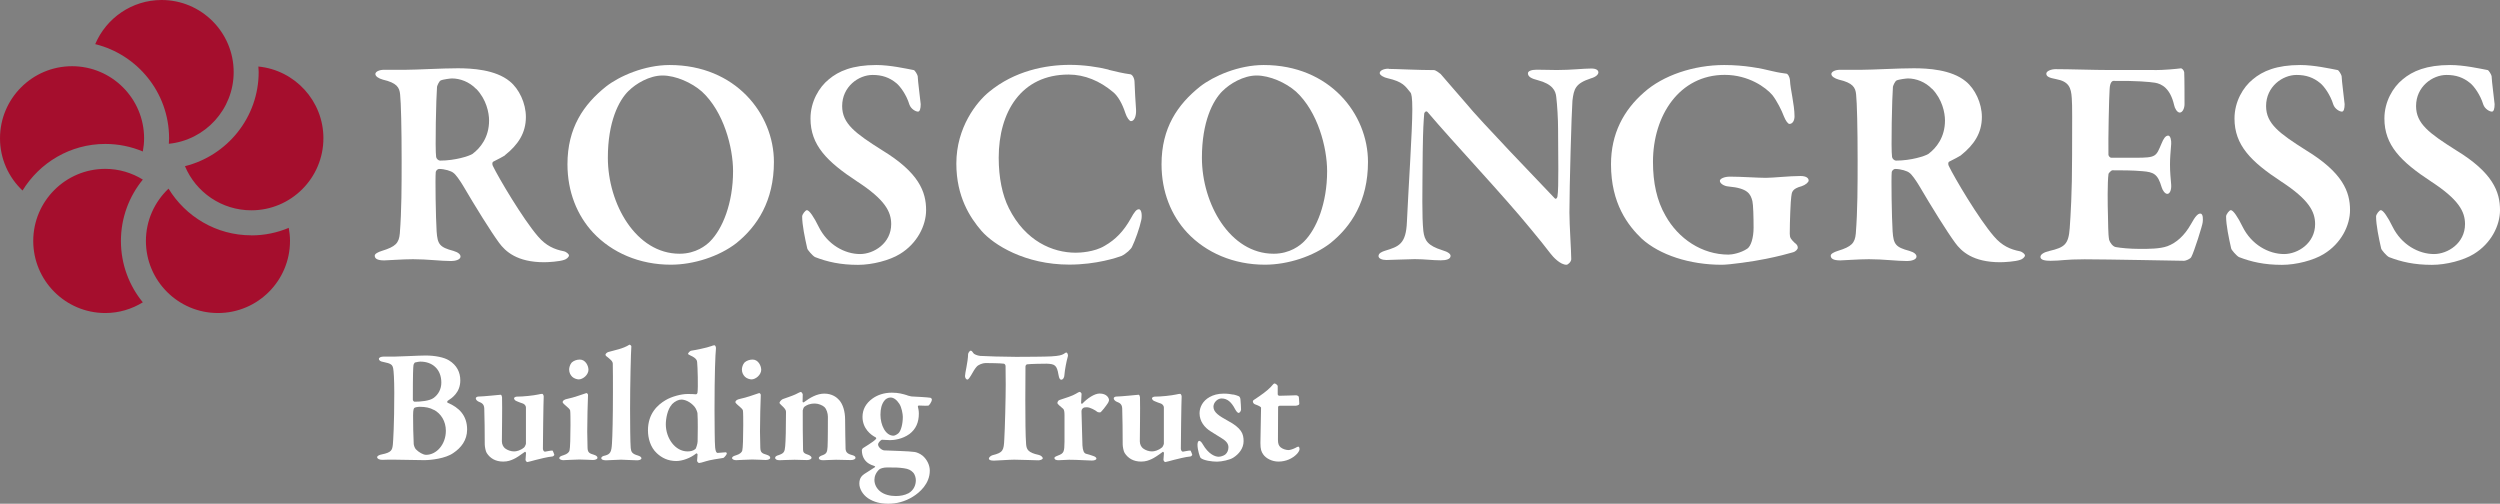
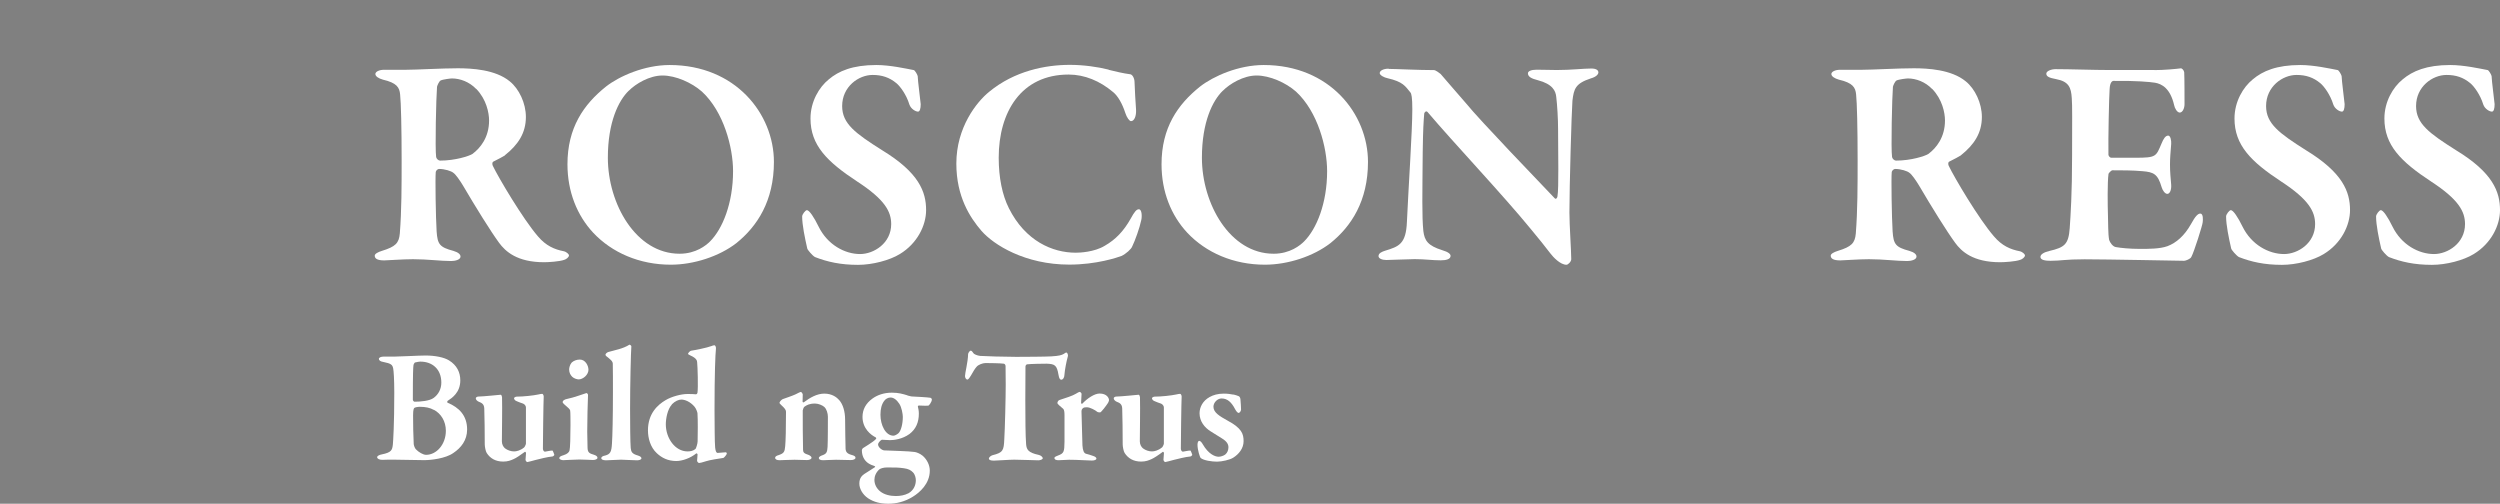
<svg xmlns="http://www.w3.org/2000/svg" width="268" height="54" viewBox="0 0 268 54" fill="none">
  <rect x="0" y="0" width="268" height="54" fill="#808080" stroke="none" />
  <g clip-path="url(#clip0_517_417)">
    <path d="M47.974 43.004C47.923 43.021 47.94 43.175 47.991 43.175C49.191 43.677 50.075 44.528 50.075 46.043C50.075 47.192 49.429 48.009 48.595 48.562C47.762 49.158 46.18 49.328 45.482 49.328C44.997 49.328 43.084 49.294 42.301 49.277C41.672 49.26 41.255 49.294 40.983 49.294C40.668 49.294 40.43 49.175 40.43 49.013C40.43 48.851 40.727 48.749 40.914 48.715C41.978 48.502 42.046 48.247 42.114 47.651C42.148 47.285 42.267 45.549 42.267 42.102C42.267 40.621 42.199 39.736 42.148 39.489C42.063 39.106 41.952 38.97 41.051 38.792C40.821 38.758 40.617 38.655 40.617 38.46C40.617 38.324 40.864 38.23 41.085 38.23H42.233C42.786 38.23 44.912 38.111 45.627 38.111C46.639 38.111 47.609 38.306 48.127 38.63C48.978 39.149 49.344 39.915 49.344 40.775C49.344 42.094 48.442 42.672 47.966 42.987L47.974 43.004ZM45.091 38.758C44.989 38.758 44.674 38.809 44.478 38.86C44.444 38.877 44.342 39.03 44.325 39.141C44.291 39.421 44.257 39.923 44.257 42.851C44.257 42.919 44.342 43.064 44.444 43.064C45.074 43.064 46.06 42.979 46.477 42.664C47.013 42.281 47.311 41.685 47.311 41.013C47.311 39.566 46.333 38.766 45.082 38.766L45.091 38.758ZM46.503 43.941C46.103 43.711 45.601 43.609 45.006 43.609C44.759 43.609 44.47 43.677 44.419 43.728C44.368 43.779 44.283 43.864 44.283 44.545C44.266 44.996 44.317 47.09 44.351 47.609C44.368 47.745 44.453 48.026 44.581 48.162C44.878 48.477 45.363 48.758 45.678 48.758C46.792 48.758 47.796 47.643 47.796 46.179C47.796 45.166 47.277 44.332 46.511 43.932L46.503 43.941Z" fill="white" />
    <path d="M56.184 47.966C56.252 47.915 56.38 47.634 56.38 47.566V43.668C56.38 43.549 56.278 43.353 56.082 43.268C55.801 43.183 55.614 43.098 55.384 43.004C55.265 42.97 55.104 42.834 55.104 42.689C55.104 42.621 55.257 42.519 55.401 42.519C56.099 42.519 57.196 42.4 57.698 42.289C57.868 42.255 57.996 42.221 58.115 42.221C58.234 42.221 58.285 42.434 58.285 42.502C58.251 43.132 58.2 47.549 58.2 48.102C58.2 48.153 58.234 48.417 58.429 48.417C58.6 48.4 58.982 48.298 59.212 48.298C59.28 48.298 59.399 48.698 59.425 48.749C59.442 48.783 59.306 48.936 59.212 48.936C58.744 48.97 57.834 49.2 57.434 49.302C57.137 49.387 56.584 49.532 56.533 49.532C56.465 49.532 56.337 49.413 56.337 49.285C56.337 49.183 56.371 48.868 56.388 48.57C56.388 48.485 56.303 48.417 56.269 48.434C55.835 48.766 55.274 49.132 55.053 49.217C54.755 49.353 54.44 49.481 53.938 49.481C53.122 49.481 52.544 49.132 52.178 48.562C52.059 48.392 51.965 47.864 51.965 47.643C51.965 46.409 51.948 44.715 51.914 43.796C51.897 43.294 51.616 43.183 51.319 43.064C51.166 42.996 51.004 42.851 51.004 42.698C51.004 42.613 51.123 42.511 51.285 42.511C51.769 42.511 53.615 42.315 53.683 42.315C53.751 42.315 53.819 42.511 53.819 42.579C53.853 43.898 53.802 46.511 53.802 47.311C53.802 47.643 53.955 47.906 54.134 48.06C54.415 48.272 54.781 48.392 55.112 48.392C55.376 48.392 55.793 48.289 56.175 47.974L56.184 47.966Z" fill="white" />
    <path d="M60.442 49.336C60.161 49.336 59.957 49.234 59.957 49.106C59.957 48.979 60.076 48.894 60.425 48.792C60.825 48.672 61.02 48.46 61.054 48.289C61.122 48.043 61.156 46.809 61.156 45.575C61.156 45.056 61.156 44.221 61.122 44.009C61.105 43.873 60.893 43.694 60.527 43.379C60.425 43.277 60.314 43.192 60.314 43.098C60.314 42.962 60.501 42.817 60.782 42.766C61.497 42.63 62.594 42.213 62.866 42.136C62.951 42.136 63.036 42.273 63.036 42.332C63.002 42.902 62.951 45.251 62.951 46.264C62.951 46.8 62.968 47.413 62.985 48.017C63.002 48.536 63.215 48.613 63.666 48.749C63.929 48.834 64.048 48.936 64.048 49.081C64.048 49.226 63.802 49.311 63.563 49.311C63.444 49.311 62.5 49.26 62.117 49.26C61.565 49.26 60.723 49.328 60.433 49.328L60.442 49.336ZM63.087 39.609C63.087 40.204 62.475 40.672 62.041 40.672C61.888 40.672 61.539 40.587 61.343 40.392C61.173 40.221 61.012 39.975 61.012 39.609C61.012 39.421 61.097 39.072 61.292 38.86C61.505 38.664 61.828 38.545 62.16 38.545C62.772 38.545 63.079 39.226 63.079 39.609H63.087Z" fill="white" />
    <path d="M65.206 37.736C65.954 37.523 66.788 37.387 67.468 36.953C67.519 36.919 67.681 37.055 67.681 37.123C67.63 37.736 67.545 41.251 67.545 43.855C67.545 45.209 67.562 47.507 67.613 48.034C67.664 48.434 67.732 48.647 68.395 48.834C68.642 48.919 68.761 49.004 68.761 49.132C68.761 49.285 68.48 49.345 68.293 49.345C67.876 49.345 66.881 49.277 66.575 49.277C66.175 49.277 65.325 49.345 64.959 49.345C64.593 49.345 64.457 49.226 64.457 49.132C64.457 48.936 64.687 48.868 64.874 48.834C65.444 48.681 65.554 48.417 65.605 47.515C65.656 46.732 65.707 44.783 65.707 42.034C65.707 41.115 65.707 39.472 65.69 38.97C65.673 38.775 65.588 38.672 65.24 38.374C64.993 38.204 64.908 38.111 64.908 38.026C64.908 37.941 65.027 37.796 65.223 37.728L65.206 37.736Z" fill="white" />
    <path d="M74.632 42.255C74.701 42.272 74.751 42.17 74.769 42.102C74.854 41.583 74.786 39.268 74.734 38.834C74.718 38.698 74.718 38.417 74.003 38.102C73.85 38.034 73.756 37.966 73.756 37.932C73.756 37.847 73.969 37.617 74.071 37.6C74.522 37.532 75.772 37.285 76.266 37.098C76.385 37.047 76.495 37.013 76.597 37.013C76.665 37.013 76.767 37.183 76.75 37.362C76.682 38.026 76.597 40.06 76.597 43.974C76.597 46.136 76.631 47.004 76.631 47.336C76.648 48.4 76.784 48.553 76.946 48.553C77.082 48.553 77.609 48.485 77.814 48.485C77.882 48.485 77.916 48.604 77.916 48.621C77.916 48.724 77.635 49.055 77.55 49.089C77.082 49.157 76.036 49.319 75.704 49.438C75.287 49.575 75.024 49.634 74.939 49.634C74.871 49.634 74.726 49.498 74.726 49.387C74.726 49.251 74.777 48.987 74.777 48.724C74.777 48.638 74.675 48.587 74.641 48.604C74.028 49.106 73.144 49.421 72.498 49.421C71.596 49.421 70.932 49.072 70.414 48.587C69.716 47.941 69.461 46.97 69.461 46.136C69.461 44.34 70.49 43.404 71.341 42.902C72.004 42.502 73.042 42.238 73.671 42.238C74.105 42.238 74.352 42.238 74.624 42.272L74.632 42.255ZM72.021 43.37C71.553 43.872 71.375 44.885 71.375 45.489C71.375 46.97 72.37 48.392 73.705 48.392C74.037 48.392 74.318 48.324 74.556 48.128C74.607 48.094 74.785 47.575 74.785 47.311C74.803 46.698 74.82 44.962 74.769 44.298C74.769 44.213 74.615 43.779 74.454 43.6C73.969 43.03 73.391 42.834 73.042 42.834C72.761 42.834 72.378 42.987 72.013 43.353L72.021 43.37Z" fill="white" />
-     <path d="M78.961 49.336C78.681 49.336 78.477 49.234 78.477 49.106C78.477 48.979 78.596 48.894 78.944 48.792C79.344 48.672 79.54 48.46 79.574 48.289C79.642 48.043 79.676 46.809 79.676 45.575C79.676 45.056 79.676 44.221 79.642 44.009C79.625 43.873 79.412 43.694 79.046 43.379C78.944 43.277 78.834 43.192 78.834 43.098C78.834 42.962 79.021 42.817 79.302 42.766C80.016 42.63 81.113 42.213 81.385 42.136C81.471 42.136 81.556 42.273 81.556 42.332C81.522 42.902 81.471 45.251 81.471 46.264C81.471 46.8 81.488 47.413 81.505 48.017C81.522 48.536 81.734 48.613 82.185 48.749C82.449 48.834 82.568 48.936 82.568 49.081C82.568 49.226 82.321 49.311 82.083 49.311C81.964 49.311 81.02 49.26 80.637 49.26C80.084 49.26 79.242 49.328 78.953 49.328L78.961 49.336ZM81.607 39.609C81.607 40.204 80.994 40.672 80.561 40.672C80.407 40.672 80.059 40.587 79.863 40.392C79.693 40.221 79.531 39.975 79.531 39.609C79.531 39.421 79.616 39.072 79.812 38.86C80.025 38.664 80.348 38.545 80.68 38.545C81.292 38.545 81.598 39.226 81.598 39.609H81.607Z" fill="white" />
    <path d="M83.868 42.8C84.2 42.681 84.982 42.417 85.263 42.281C85.543 42.145 85.765 42.017 85.858 42.017C85.926 42.017 86.054 42.213 86.054 42.281C86.054 42.477 86.037 42.894 86.037 43.047C86.037 43.149 86.139 43.132 86.156 43.132C86.853 42.613 87.585 42.196 88.367 42.196C89.218 42.196 89.72 42.613 89.966 42.894C90.366 43.345 90.596 44.111 90.596 44.996C90.596 45.362 90.63 47.923 90.647 48.162C90.681 48.426 90.8 48.63 91.259 48.758C91.591 48.843 91.71 48.928 91.71 49.072C91.71 49.217 91.498 49.319 91.208 49.319C90.791 49.319 90.111 49.285 89.626 49.285C89.192 49.285 88.495 49.336 88.248 49.336C88.002 49.336 87.78 49.285 87.78 49.09C87.78 48.97 87.976 48.86 88.197 48.792C88.597 48.638 88.682 48.477 88.716 47.907C88.75 47.336 88.75 45.175 88.75 44.672C88.75 44.324 88.614 43.855 88.367 43.626C88.18 43.455 87.738 43.26 87.372 43.26C86.76 43.26 86.471 43.43 86.224 43.609C86.156 43.66 86.071 43.889 86.054 43.992C86.037 44.289 86.071 48.026 86.088 48.238C86.105 48.485 86.156 48.604 86.7 48.775C86.853 48.843 86.998 48.962 86.998 49.072C86.998 49.192 86.811 49.319 86.513 49.319C86.181 49.319 85.543 49.285 85.178 49.285C84.531 49.285 83.859 49.336 83.562 49.336C83.264 49.336 83.094 49.234 83.094 49.072C83.094 48.936 83.264 48.843 83.46 48.792C84.029 48.596 84.123 48.46 84.174 47.813C84.225 47.294 84.259 45.898 84.259 44.145C84.259 43.949 84.14 43.779 83.757 43.43C83.621 43.294 83.562 43.234 83.562 43.183C83.562 43.081 83.757 42.851 83.893 42.8H83.868Z" fill="white" />
    <path d="M97.293 42.4C97.488 42.434 97.641 42.502 97.76 42.502C98.16 42.519 99.428 42.587 99.725 42.638C99.827 42.656 99.895 42.758 99.895 42.826C99.895 43.09 99.581 43.489 99.513 43.489C99.41 43.489 98.917 43.507 98.5 43.472C98.415 43.472 98.381 43.575 98.398 43.592C98.449 43.804 98.5 44.043 98.5 44.341C98.5 45.277 98.186 45.992 97.505 46.519C96.723 47.09 95.804 47.183 95.404 47.183C95.302 47.183 94.885 47.166 94.707 47.149C94.588 47.132 94.52 47.132 94.46 47.183C94.324 47.268 94.129 47.498 94.129 47.634C94.129 47.966 94.562 48.264 94.775 48.281C95.54 48.315 97.539 48.366 98.041 48.451C98.211 48.468 98.611 48.604 98.926 48.868C99.394 49.285 99.674 49.881 99.674 50.451C99.674 51.864 98.577 52.8 97.879 53.234C96.995 53.787 96.085 54 95.234 54C94.384 54 93.686 53.83 93.04 53.404C92.47 53.004 92.121 52.392 92.121 51.839C92.121 51.209 92.436 50.97 92.657 50.809C93.006 50.579 93.542 50.255 93.771 50.094C93.822 50.06 93.839 50.009 93.771 49.975C93.618 49.924 93.286 49.804 93.057 49.643C92.657 49.362 92.393 48.894 92.393 48.264C92.393 48.213 92.444 48.094 92.495 48.051C92.648 47.932 93.627 47.387 93.907 47.056C93.941 47.038 93.941 46.936 93.873 46.885C93.371 46.638 92.461 45.949 92.461 44.69C92.461 43.889 92.827 43.243 93.507 42.741C94.026 42.358 94.741 42.094 95.609 42.094C96.323 42.094 96.774 42.23 97.259 42.375L97.293 42.4ZM97.395 52.877C97.99 52.528 98.177 51.958 98.177 51.481C98.177 51.234 98.092 50.868 97.879 50.647C97.65 50.4 97.378 50.264 96.901 50.196C96.289 50.111 96 50.111 95.09 50.111C94.707 50.111 94.392 50.213 94.256 50.324C93.907 50.639 93.737 51.056 93.737 51.438C93.737 51.941 93.984 52.375 94.35 52.672C94.8 53.038 95.447 53.175 96.034 53.175C96.502 53.175 96.986 53.09 97.386 52.877H97.395ZM94.783 42.979C94.52 43.328 94.384 43.813 94.384 44.46C94.384 45.575 94.936 46.706 95.779 46.706C95.898 46.706 96.127 46.604 96.314 46.443C96.595 46.179 96.782 45.43 96.782 44.69C96.782 44.409 96.663 43.66 96.4 43.277C96.136 42.877 95.813 42.613 95.464 42.613C95.2 42.613 94.928 42.766 94.783 42.979Z" fill="white" />
    <path d="M112.695 38.204C113.546 38.153 113.809 38.068 114.03 37.941C114.166 37.855 114.243 37.787 114.311 37.787C114.396 37.787 114.541 38 114.464 38.238C114.328 38.724 114.149 39.6 114.098 40.255C114.098 40.409 113.979 40.706 113.767 40.706C113.648 40.706 113.537 40.604 113.469 40.17C113.299 39.157 113.086 39.021 112.219 38.987C111.802 38.987 110.535 39.004 110.101 39.055C109.999 39.072 109.931 39.209 109.931 39.285C109.931 40.085 109.914 41.404 109.914 42.902C109.914 44.902 109.931 46.749 109.999 47.617C110.05 48.17 110.186 48.519 111.351 48.766C111.598 48.817 111.785 49.013 111.785 49.115C111.785 49.268 111.487 49.345 111.3 49.345C111.164 49.345 109.199 49.277 108.723 49.277C108.187 49.277 106.843 49.379 106.545 49.379C106.214 49.379 106.009 49.311 106.009 49.166C106.009 49.013 106.222 48.851 106.392 48.8C107.523 48.519 107.609 48.298 107.66 47.081C107.728 46.051 107.813 42.587 107.813 41.251C107.813 40.255 107.796 39.685 107.796 39.234C107.796 39.081 107.66 38.987 107.609 38.987C107.294 38.936 106.026 38.919 105.644 38.919C105.363 38.919 104.878 39.089 104.691 39.319C104.521 39.507 104.325 39.821 104.096 40.238C103.883 40.587 103.781 40.689 103.713 40.689C103.543 40.689 103.449 40.477 103.449 40.306C103.449 39.974 103.764 38.826 103.781 37.958C103.781 37.872 103.934 37.592 104.062 37.592C104.189 37.592 104.257 37.745 104.359 37.872C104.41 37.958 104.742 38.119 105.074 38.153C105.457 38.187 107.753 38.255 108.935 38.255C109.905 38.255 112.134 38.238 112.695 38.204Z" fill="white" />
    <path d="M113.563 42.885C114.226 42.672 115.009 42.417 115.315 42.221C115.51 42.102 115.68 42.008 115.731 42.008C115.834 42.008 115.944 42.162 115.944 42.221C115.944 42.536 115.893 42.868 115.893 43.2C115.893 43.251 115.978 43.319 116.029 43.268C116.565 42.698 117.331 42.187 117.875 42.187C118.64 42.187 118.887 42.655 118.887 42.902C118.887 42.953 118.836 43.089 118.785 43.183C118.598 43.481 118.054 44.196 117.934 44.213C117.866 44.213 117.671 44.196 117.62 44.145C117.424 43.974 116.854 43.66 116.523 43.66C116.369 43.66 116.191 43.66 116.089 43.762C115.987 43.847 115.936 43.949 115.936 44.111C115.936 44.46 116.021 47.489 116.038 47.745C116.072 48.281 116.191 48.596 116.437 48.647C116.608 48.681 116.973 48.8 117.186 48.877C117.467 48.962 117.535 49.089 117.535 49.157C117.535 49.294 117.322 49.37 117.05 49.37C116.531 49.37 115.621 49.285 114.6 49.285C114.234 49.285 113.869 49.336 113.469 49.336C113.256 49.336 113.035 49.285 113.035 49.089C113.035 48.97 113.299 48.877 113.435 48.826C114.064 48.596 114.098 48.409 114.115 47.362V44.494C114.115 44.179 114.081 43.923 113.979 43.83C113.699 43.6 113.35 43.294 113.35 43.217C113.35 43.183 113.384 42.936 113.58 42.885H113.563Z" fill="white" />
    <path d="M124.571 47.966C124.639 47.915 124.766 47.634 124.766 47.566V43.668C124.766 43.549 124.664 43.353 124.469 43.268C124.188 43.183 124.001 43.098 123.771 43.004C123.652 42.97 123.49 42.834 123.49 42.689C123.49 42.621 123.644 42.519 123.788 42.519C124.486 42.519 125.583 42.4 126.085 42.289C126.255 42.255 126.382 42.221 126.501 42.221C126.621 42.221 126.672 42.434 126.672 42.502C126.638 43.132 126.587 47.549 126.587 48.102C126.587 48.153 126.621 48.417 126.816 48.417C126.986 48.4 127.369 48.298 127.599 48.298C127.667 48.298 127.786 48.698 127.811 48.749C127.828 48.783 127.692 48.936 127.599 48.936C127.131 48.97 126.221 49.2 125.821 49.302C125.523 49.387 124.97 49.532 124.919 49.532C124.851 49.532 124.724 49.413 124.724 49.285C124.724 49.183 124.758 48.868 124.775 48.57C124.775 48.485 124.69 48.417 124.656 48.434C124.222 48.766 123.661 49.132 123.439 49.217C123.142 49.353 122.827 49.481 122.325 49.481C121.509 49.481 120.93 49.132 120.564 48.562C120.445 48.392 120.352 47.864 120.352 47.643C120.352 46.409 120.335 44.715 120.301 43.796C120.284 43.294 120.003 43.183 119.705 43.064C119.552 42.996 119.391 42.851 119.391 42.698C119.391 42.613 119.51 42.511 119.671 42.511C120.156 42.511 122.002 42.315 122.07 42.315C122.138 42.315 122.206 42.511 122.206 42.579C122.24 43.898 122.189 46.511 122.189 47.311C122.189 47.643 122.342 47.906 122.521 48.06C122.801 48.272 123.167 48.392 123.49 48.392C123.754 48.392 124.171 48.289 124.554 47.974L124.571 47.966Z" fill="white" />
    <path d="M132.19 42.289C132.42 42.324 132.786 42.46 132.82 42.485C132.888 42.536 132.956 42.638 132.973 42.783C133.007 43.03 133.041 43.779 133.041 43.898C133.041 44.051 132.905 44.264 132.777 44.264C132.65 44.264 132.496 44.034 132.394 43.847C132.012 43.115 131.578 42.715 130.948 42.715C130.515 42.715 130.081 43.149 130.081 43.6C130.081 44.23 130.744 44.613 131.612 45.098C133.109 45.898 133.313 46.511 133.313 47.294C133.313 48.077 132.794 48.689 132.216 49.055C131.85 49.302 130.965 49.489 130.464 49.489C129.928 49.489 129.035 49.37 128.703 49.089C128.635 49.004 128.371 48.272 128.371 47.66C128.371 47.396 128.473 47.26 128.541 47.26C128.711 47.26 128.839 47.455 128.958 47.66C129.528 48.638 130.208 48.962 130.642 48.962C130.855 48.962 131.161 48.86 131.34 48.732C131.586 48.536 131.688 48.23 131.688 47.949C131.688 47.651 131.552 47.336 130.991 46.996C130.523 46.698 130.31 46.562 129.792 46.247C129.145 45.847 128.592 45.183 128.592 44.298C128.592 43.651 128.941 42.962 129.672 42.562C130.055 42.349 130.54 42.196 131.187 42.196C131.586 42.196 131.952 42.247 132.182 42.298L132.19 42.289Z" fill="white" />
-     <path d="M138.97 42.383C139.038 42.383 139.233 42.451 139.233 42.57C139.233 42.519 139.284 43.072 139.284 43.285C139.284 43.455 138.953 43.498 138.834 43.498H137.184C137.081 43.498 137.013 43.583 137.013 43.617C137.013 44.485 136.996 46.102 136.996 47.132C136.996 47.566 137.081 47.779 137.277 47.949C137.473 48.119 137.847 48.247 138.128 48.247C138.298 48.247 138.664 48.128 138.893 48C139.029 47.915 139.123 47.881 139.191 47.881C139.242 47.881 139.31 47.966 139.31 48.162C139.31 48.315 139.14 48.545 139.029 48.664C138.561 49.149 137.864 49.481 137.047 49.481C136.35 49.481 135.712 49.132 135.431 48.732C135.219 48.434 135.117 48.179 135.117 47.498C135.117 46.817 135.185 44.332 135.185 43.719C135.185 43.6 134.887 43.472 134.521 43.336C134.385 43.285 134.309 43.141 134.309 43.038C134.309 42.97 134.326 42.936 134.394 42.885C135.261 42.315 135.84 41.889 136.222 41.489C136.435 41.243 136.554 41.106 136.622 41.106C136.741 41.106 136.971 41.277 136.971 41.404V42.272C136.971 42.324 137.056 42.426 137.124 42.426C137.507 42.426 138.902 42.374 138.97 42.374V42.383Z" fill="white" />
-     <path d="M0 14.826C0 10.562 3.462 7.098 7.723 7.098C11.985 7.098 15.447 10.562 15.447 14.826C15.447 15.311 15.396 15.779 15.31 16.238C14.069 15.719 12.716 15.43 11.287 15.43C7.536 15.43 4.244 17.438 2.416 20.426C0.927 19.021 0 17.03 0 14.826ZM12.963 25.83C12.963 23.336 13.847 21.047 15.31 19.251C14.137 18.528 12.759 18.102 11.287 18.102C7.026 18.102 3.564 21.566 3.564 25.83C3.564 30.094 7.026 33.557 11.287 33.557C12.759 33.557 14.137 33.132 15.31 32.409C13.839 30.613 12.963 28.323 12.963 25.83ZM26.938 25.226C23.178 25.226 19.895 23.217 18.066 20.221C16.578 21.634 15.642 23.617 15.642 25.83C15.642 30.094 19.104 33.557 23.365 33.557C27.627 33.557 31.089 30.094 31.089 25.83C31.089 25.345 31.038 24.877 30.953 24.426C29.719 24.945 28.367 25.234 26.946 25.234L26.938 25.226ZM27.695 7.132C27.703 7.328 27.729 7.523 27.729 7.719C27.729 12.596 24.352 16.689 19.827 17.813C20.992 20.596 23.748 22.545 26.946 22.545C31.208 22.545 34.669 19.081 34.669 14.817C34.669 10.817 31.608 7.515 27.703 7.132H27.695ZM17.326 0C14.128 0 11.381 1.957 10.207 4.732C14.741 5.847 18.126 9.94 18.126 14.826C18.126 15.021 18.117 15.217 18.1 15.413C21.996 15.021 25.049 11.728 25.049 7.728C25.049 3.464 21.588 0 17.326 0Z" fill="#A50E2D" />
    <path d="M54.147 16.647C54.019 16.741 53.347 17.098 52.897 17.319C52.735 17.387 52.769 17.643 52.828 17.77C53.441 19.055 56.061 23.473 57.66 25.328C58.527 26.358 59.455 26.741 60.416 26.928C60.739 26.996 60.994 27.251 60.994 27.379C60.994 27.566 60.705 27.796 60.484 27.855C59.973 28.043 58.757 28.111 58.34 28.111C55.423 28.111 54.181 26.953 53.5 26.026C52.607 24.809 50.974 22.179 49.622 19.872C49.333 19.396 48.856 18.689 48.601 18.528C48.38 18.332 47.674 18.111 47.062 18.111C46.934 18.111 46.738 18.272 46.713 18.434C46.645 19.072 46.713 23.336 46.806 24.809C46.9 26.187 47.13 26.502 48.601 26.894C49.145 27.055 49.367 27.277 49.367 27.506C49.367 27.855 48.763 27.983 48.371 27.983C47.249 27.983 45.837 27.787 44.272 27.787C43.149 27.787 41.55 27.915 41.193 27.915C40.393 27.915 40.172 27.694 40.172 27.404C40.172 27.209 40.521 27.021 40.937 26.894C42.409 26.443 42.766 26.06 42.86 25.038C43.055 22.57 43.055 19.881 43.055 17.157C43.055 13.728 42.987 11.004 42.894 10.136C42.826 9.37 42.545 8.885 41.039 8.536C40.589 8.409 40.24 8.187 40.24 7.932C40.24 7.702 40.623 7.481 41.167 7.481H43.506C44.688 7.481 47.351 7.319 49.077 7.319C50.549 7.319 53.109 7.447 54.649 8.723C55.644 9.523 56.375 11.064 56.375 12.536C56.375 14.264 55.542 15.515 54.13 16.638L54.147 16.647ZM51.042 9.532C50.302 8.766 49.316 8.409 48.448 8.409C48.32 8.409 47.487 8.502 47.232 8.63C47.07 8.723 46.883 9.14 46.849 9.302C46.755 10.392 46.628 16 46.755 16.834C46.789 17.03 47.011 17.217 47.172 17.217C48.805 17.217 50.277 16.732 50.634 16.511C51.502 15.872 52.429 14.715 52.429 12.919C52.429 12.085 52.139 10.647 51.051 9.523L51.042 9.532Z" fill="white" />
    <path d="M82.964 17.353C82.964 21.549 81.169 24.272 78.932 26.068C77.104 27.481 74.382 28.375 71.915 28.375C68.555 28.375 65.604 27.089 63.588 24.945C61.861 23.089 60.832 20.553 60.832 17.608C60.832 13.702 62.559 11.2 64.966 9.277C66.403 8.153 69.1 6.97 71.787 6.97C78.864 6.97 82.964 12.23 82.964 17.353ZM67.398 9.728C66.31 10.783 65.162 13.089 65.162 16.911C65.162 21.847 68.172 27.2 72.851 27.2C74.611 27.2 75.7 26.298 76.117 25.881C77.461 24.536 78.584 21.779 78.584 18.349C78.584 15.821 77.588 11.975 75.249 9.821C74.161 8.86 72.434 8.094 71.022 8.094C69.61 8.094 68.138 8.987 67.407 9.728H67.398Z" fill="white" />
    <path d="M97.96 7.515C98.087 7.549 98.343 7.991 98.377 8.153C98.377 8.57 98.7 11.038 98.7 11.166C98.7 11.643 98.606 11.966 98.411 11.966C98.155 11.966 97.645 11.677 97.484 11.2C97.169 10.145 96.488 9.243 96.106 8.928C95.34 8.289 94.532 8.034 93.545 8.034C92.04 8.034 90.279 9.285 90.279 11.37C90.279 13.26 91.691 14.289 94.575 16.111C98.513 18.511 99.278 20.562 99.278 22.519C99.278 24.187 98.317 26.111 96.463 27.234C95.374 27.906 93.52 28.392 91.98 28.392C90.092 28.392 88.68 28.068 87.37 27.558C87.115 27.43 86.537 26.758 86.537 26.63C86.281 25.506 85.992 24.128 85.992 23.2C85.992 22.979 86.341 22.528 86.502 22.528C86.758 22.528 87.268 23.294 87.753 24.289C88.714 26.247 90.568 27.234 92.201 27.234C93.673 27.234 95.536 26.077 95.536 24.026C95.536 22.681 94.864 21.396 91.912 19.472C88.646 17.328 86.885 15.566 86.885 12.706C86.885 10.885 87.812 9.345 88.842 8.511C89.896 7.617 91.402 6.97 93.937 6.97C95.408 6.97 97.109 7.353 97.968 7.515H97.96Z" fill="white" />
    <path d="M118.834 7.481C119.599 7.668 120.407 7.864 121.139 7.958C121.36 7.958 121.624 8.34 121.624 8.826C121.658 9.719 121.717 10.843 121.785 11.77C121.819 12.443 121.598 12.987 121.241 12.987C121.079 12.987 120.79 12.604 120.637 12.119C120.314 11.123 119.837 10.264 119.293 9.847C117.915 8.689 116.282 7.992 114.555 7.992C109.46 7.992 107.062 12.026 107.062 16.902C107.062 19.047 107.444 20.911 108.15 22.315C109.911 25.838 112.829 27.09 115.321 27.09C115.738 27.09 117.303 27.03 118.425 26.349C119.608 25.677 120.475 24.749 121.215 23.43C121.598 22.724 121.828 22.434 122.083 22.434C122.432 22.434 122.432 23.268 122.338 23.617C122.176 24.417 121.666 25.83 121.377 26.409C121.283 26.698 120.705 27.209 120.229 27.438C119.778 27.6 117.566 28.366 114.623 28.366C109.886 28.366 106.517 26.247 105.207 24.741C103.991 23.328 102.52 21.09 102.52 17.532C102.52 13.651 104.697 10.928 106.041 9.838C108.763 7.6 112.063 6.953 114.691 6.953C116.163 6.953 117.702 7.175 118.851 7.464L118.834 7.481Z" fill="white" />
    <path d="M146.648 17.353C146.648 21.549 144.853 24.272 142.616 26.068C140.787 27.481 138.065 28.375 135.599 28.375C132.239 28.375 129.287 27.089 127.272 24.945C125.545 23.089 124.516 20.553 124.516 17.608C124.516 13.702 126.242 11.2 128.649 9.277C130.095 8.153 132.783 6.97 135.471 6.97C142.548 6.97 146.648 12.23 146.648 17.353ZM131.082 9.728C129.993 10.783 128.845 13.089 128.845 16.911C128.845 21.847 131.856 27.2 136.534 27.2C138.295 27.2 139.384 26.298 139.801 25.881C141.144 24.536 142.267 21.779 142.267 18.349C142.267 15.821 141.272 11.975 138.933 9.821C137.844 8.86 136.118 8.094 134.706 8.094C133.294 8.094 131.822 8.987 131.091 9.728H131.082Z" fill="white" />
    <path d="M148.866 7.387C149.572 7.387 152.098 7.515 153.731 7.515C153.893 7.515 154.335 7.838 154.437 7.932C154.914 8.511 155.815 9.506 157.125 11.038C158.69 12.962 164.968 19.464 166.669 21.26C166.83 21.421 166.958 21.132 166.958 21.064C167.119 20.136 167.026 16.511 167.026 13.821C167.026 12.732 166.932 11.226 166.83 10.392C166.771 9.753 166.448 9.013 164.848 8.596C164.21 8.434 163.794 8.247 163.794 7.855C163.794 7.634 164.142 7.472 164.721 7.472C165.52 7.472 166.26 7.506 166.898 7.506C168.438 7.506 169.748 7.345 170.581 7.345C171.126 7.345 171.347 7.532 171.347 7.762C171.347 7.957 171.126 8.238 170.547 8.4C168.88 8.945 168.719 9.523 168.565 10.8C168.472 11.957 168.242 20.06 168.242 22.783C168.242 24.128 168.438 26.945 168.438 27.779C168.438 28.068 168.081 28.383 167.928 28.383C167.256 28.383 166.49 27.549 166.201 27.166C165.597 26.366 164.985 25.626 164.117 24.57C161.106 20.885 155.883 15.37 153.034 12.009C152.872 11.821 152.677 12.077 152.677 12.17C152.609 13.038 152.549 13.77 152.515 16.306C152.481 20.758 152.421 23.2 152.583 24.766C152.711 25.787 153.059 26.332 154.599 26.817C155.271 27.013 155.501 27.234 155.501 27.43C155.501 27.779 155.05 27.907 154.446 27.907C153.519 27.907 152.779 27.779 151.656 27.779C150.95 27.779 149.155 27.872 148.611 27.872C148.16 27.872 147.777 27.711 147.777 27.455C147.777 27.132 148.16 26.979 148.483 26.877C149.955 26.426 150.729 26.17 150.822 23.77C150.984 20.179 151.401 14.026 151.401 11.719C151.401 10.434 151.307 10.051 151.205 9.923C150.627 9.217 150.406 8.766 148.738 8.383C148.381 8.315 147.905 8.06 147.905 7.838C147.905 7.583 148.288 7.362 148.866 7.362V7.387Z" fill="white" />
-     <path d="M190.068 7.643C190.578 7.77 191.225 7.864 191.505 7.898C191.633 7.898 191.854 8.187 191.888 8.638C191.922 9.566 192.373 11.2 192.373 12.485C192.373 12.902 192.177 13.285 191.829 13.285C191.667 13.285 191.412 12.928 191.225 12.451C191.004 11.847 190.485 10.817 190.008 10.204C189.302 9.37 187.448 8.026 184.888 8.026C180.057 8.026 177.199 12.349 177.199 17.353C177.199 19.6 177.616 21.523 178.543 23.123C179.921 25.591 182.447 27.294 185.296 27.294C185.679 27.294 186.606 27.132 187.312 26.655C187.695 26.4 187.984 25.498 187.984 24.409C187.984 23.319 187.95 21.941 187.857 21.558C187.661 20.817 187.406 20.179 185.296 19.991C184.82 19.957 184.369 19.668 184.369 19.387C184.369 19.166 184.82 18.936 185.458 18.936C186.64 18.936 188.435 19.064 189.302 19.064C190.068 19.064 191.829 18.868 193.02 18.868C193.623 18.868 193.887 19.089 193.887 19.353C193.887 19.541 193.538 19.83 193.147 19.957C192.058 20.247 192.092 20.63 192.024 21.081C191.956 21.464 191.863 23.745 191.863 25.055C191.863 25.506 191.99 25.634 192.373 26.017C192.628 26.204 192.722 26.34 192.722 26.562C192.722 26.724 192.467 26.979 192.237 27.038C191.693 27.2 190.604 27.489 189.32 27.745C187.942 28.034 185.381 28.383 184.582 28.383C181.12 28.383 177.922 27.328 175.999 25.592C174.528 24.179 172.699 21.838 172.699 17.608C172.699 14.341 174.043 11.813 176.255 9.889C178.271 8.094 181.537 6.97 184.837 6.97C187.014 6.97 188.809 7.328 190.06 7.643H190.068Z" fill="white" />
    <path d="M210.22 16.647C210.093 16.741 209.421 17.098 208.97 17.319C208.808 17.387 208.842 17.643 208.902 17.77C209.514 19.055 212.134 23.473 213.742 25.328C214.609 26.358 215.537 26.741 216.498 26.928C216.821 26.996 217.076 27.251 217.076 27.379C217.076 27.566 216.787 27.796 216.566 27.855C216.055 28.043 214.839 28.111 214.422 28.111C211.505 28.111 210.263 26.953 209.591 26.026C208.698 24.809 207.065 22.179 205.712 19.872C205.423 19.396 204.947 18.689 204.692 18.528C204.47 18.332 203.765 18.111 203.152 18.111C203.025 18.111 202.829 18.272 202.795 18.434C202.727 19.072 202.795 23.336 202.888 24.809C202.982 26.187 203.212 26.502 204.683 26.894C205.228 27.055 205.449 27.277 205.449 27.506C205.449 27.855 204.845 27.983 204.453 27.983C203.331 27.983 201.919 27.787 200.354 27.787C199.231 27.787 197.632 27.915 197.283 27.915C196.484 27.915 196.254 27.694 196.254 27.404C196.254 27.209 196.603 27.021 197.019 26.894C198.491 26.443 198.848 26.06 198.942 25.038C199.137 22.57 199.137 19.881 199.137 17.157C199.137 13.728 199.069 11.004 198.976 10.136C198.908 9.37 198.627 8.885 197.121 8.536C196.671 8.409 196.322 8.187 196.322 7.932C196.322 7.702 196.705 7.481 197.249 7.481H199.588C200.77 7.481 203.433 7.319 205.159 7.319C206.631 7.319 209.191 7.447 210.731 8.723C211.726 9.523 212.457 11.064 212.457 12.536C212.457 14.264 211.624 15.515 210.22 16.638V16.647ZM207.116 9.532C206.376 8.766 205.389 8.409 204.522 8.409C204.394 8.409 203.56 8.502 203.305 8.63C203.144 8.723 202.956 9.14 202.922 9.302C202.829 10.392 202.701 16 202.829 16.834C202.863 17.03 203.084 17.217 203.246 17.217C204.879 17.217 206.35 16.732 206.708 16.511C207.575 15.872 208.502 14.715 208.502 12.919C208.502 12.085 208.213 10.647 207.124 9.523L207.116 9.532Z" fill="white" />
    <path d="M230.949 7.515C232.003 7.515 233.322 7.387 233.764 7.328C233.892 7.294 234.113 7.515 234.147 7.745C234.181 8.323 234.181 10.536 234.181 11.175C234.181 11.626 233.96 12.068 233.671 12.068C233.381 12.068 233.126 11.591 233.067 11.268C232.65 9.472 231.757 8.996 231.017 8.868C230.413 8.775 229.035 8.647 226.568 8.672C226.441 8.672 226.185 8.8 226.151 9.566C226.092 10.366 225.99 14.826 226.024 16.587C226.024 16.681 226.151 16.911 226.347 16.911H228.907C231.178 16.911 231.119 16.783 231.723 15.37C231.918 14.885 232.139 14.536 232.429 14.536C232.684 14.536 232.777 15.081 232.752 15.43C232.684 16.323 232.624 16.902 232.624 17.643C232.624 18.511 232.692 19.021 232.752 19.821C232.786 20.4 232.59 20.783 232.335 20.783C232.08 20.783 231.825 20.4 231.731 20.077C231.314 18.664 230.898 18.443 229.647 18.349C228.618 18.255 227.436 18.255 226.449 18.255C226.322 18.255 226.032 18.579 226.032 18.638C225.905 19.532 225.939 22.034 225.973 23.089C226.007 23.855 225.973 25.047 226.1 25.719C226.194 26.009 226.483 26.426 226.806 26.485C227.317 26.579 228.312 26.681 229.401 26.681C230.362 26.681 231.544 26.681 232.344 26.392C233.305 26.034 234.172 25.268 234.878 24.017C235.329 23.183 235.618 22.894 235.874 22.894C236.197 22.894 236.163 23.566 236.129 23.821C236.129 24.077 235.202 27.021 234.912 27.541C234.819 27.762 234.3 27.957 234.138 27.957C233.79 27.957 225.879 27.796 223.472 27.796C221.329 27.796 220.971 27.957 219.823 27.957C219.211 27.957 218.734 27.864 218.734 27.541C218.734 27.251 219.151 27.03 219.696 26.902C221.329 26.519 221.745 26.196 221.873 24.468C221.967 23.123 222.128 20.689 222.128 16.715C222.128 12.741 222.162 11.455 222.094 10.528C222.026 9.37 221.771 8.732 220.393 8.477C219.721 8.349 219.364 8.221 219.364 7.898C219.364 7.609 219.908 7.413 220.359 7.413C221.865 7.413 224.493 7.506 226.151 7.506H230.957L230.949 7.515Z" fill="white" />
    <path d="M250.604 7.515C250.732 7.549 250.987 7.991 251.021 8.153C251.021 8.57 251.344 11.038 251.344 11.166C251.344 11.643 251.251 11.966 251.055 11.966C250.8 11.966 250.29 11.677 250.128 11.2C249.805 10.145 249.133 9.243 248.75 8.928C247.985 8.289 247.185 8.034 246.19 8.034C244.684 8.034 242.924 9.285 242.924 11.37C242.924 13.26 244.336 14.289 247.211 16.111C251.149 18.511 251.923 20.562 251.923 22.519C251.923 24.187 250.962 26.111 249.107 27.234C248.019 27.906 246.164 28.392 244.625 28.392C242.737 28.392 241.325 28.068 240.015 27.558C239.759 27.43 239.181 26.758 239.181 26.63C238.926 25.506 238.637 24.128 238.637 23.2C238.637 22.979 238.985 22.528 239.147 22.528C239.402 22.528 239.913 23.294 240.397 24.289C241.359 26.247 243.213 27.234 244.854 27.234C246.326 27.234 248.18 26.077 248.18 24.026C248.18 22.681 247.508 21.396 244.565 19.472C241.299 17.328 239.538 15.566 239.538 12.706C239.538 10.885 240.465 9.345 241.495 8.511C242.549 7.617 244.055 6.97 246.59 6.97C248.061 6.97 249.762 7.353 250.621 7.515H250.604Z" fill="white" />
    <path d="M266.682 7.515C266.81 7.549 267.065 7.991 267.099 8.153C267.099 8.57 267.422 11.038 267.422 11.166C267.422 11.643 267.329 11.966 267.133 11.966C266.878 11.966 266.368 11.677 266.206 11.2C265.883 10.145 265.211 9.243 264.828 8.928C264.063 8.289 263.263 8.034 262.268 8.034C260.762 8.034 259.002 9.285 259.002 11.37C259.002 13.26 260.414 14.289 263.297 16.111C267.235 18.511 268.001 20.562 268.001 22.519C268.001 24.187 267.04 26.111 265.185 27.234C264.097 27.906 262.242 28.392 260.703 28.392C258.815 28.392 257.403 28.068 256.093 27.558C255.838 27.43 255.259 26.758 255.259 26.63C255.004 25.506 254.715 24.128 254.715 23.2C254.715 22.979 255.064 22.528 255.225 22.528C255.48 22.528 255.991 23.294 256.476 24.289C257.437 26.247 259.291 27.234 260.924 27.234C262.396 27.234 264.25 26.077 264.25 24.026C264.25 22.681 263.578 21.396 260.635 19.472C257.369 17.328 255.608 15.566 255.608 12.706C255.608 10.885 256.535 9.345 257.564 8.511C258.619 7.617 260.125 6.97 262.659 6.97C264.131 6.97 265.832 7.353 266.699 7.515H266.682Z" fill="white" />
  </g>
  <defs>
    <clipPath id="clip0_517_417">
      <rect width="268" height="54" fill="white" />
    </clipPath>
  </defs>
</svg>